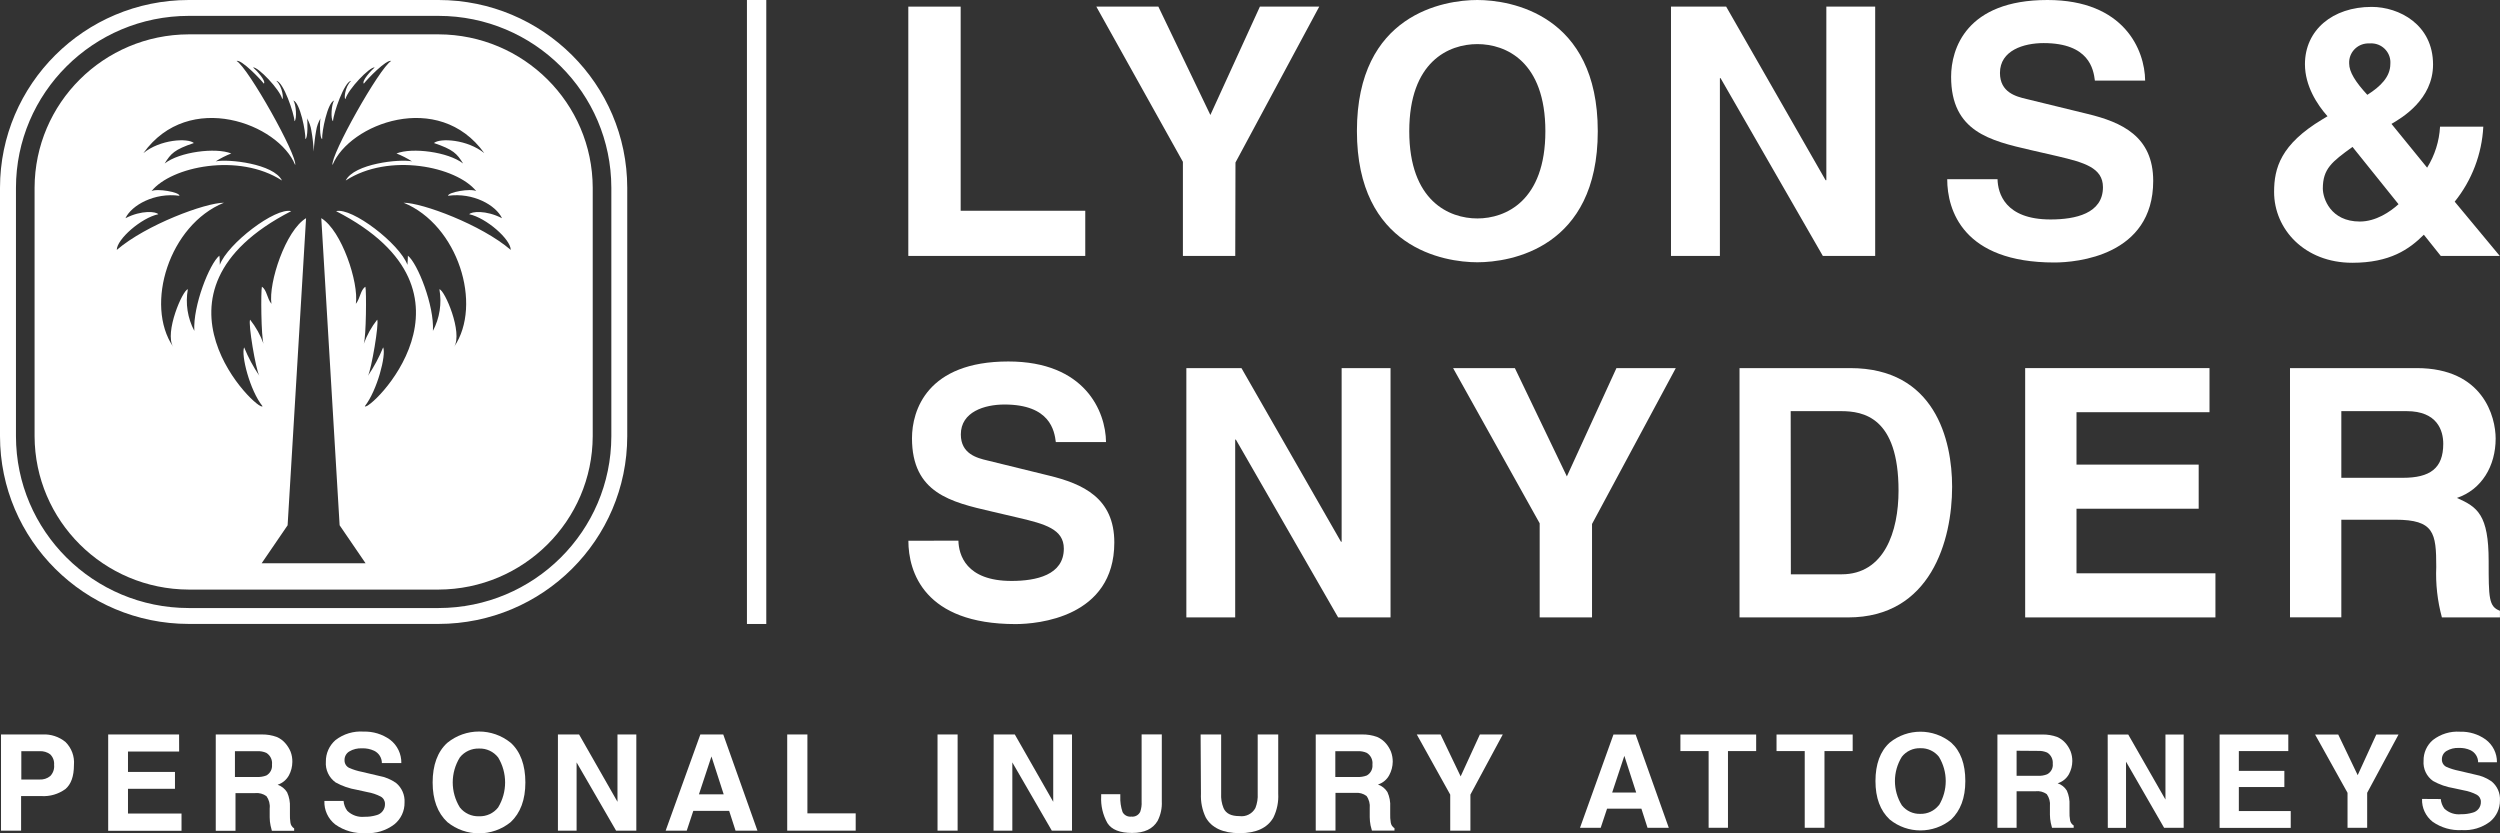
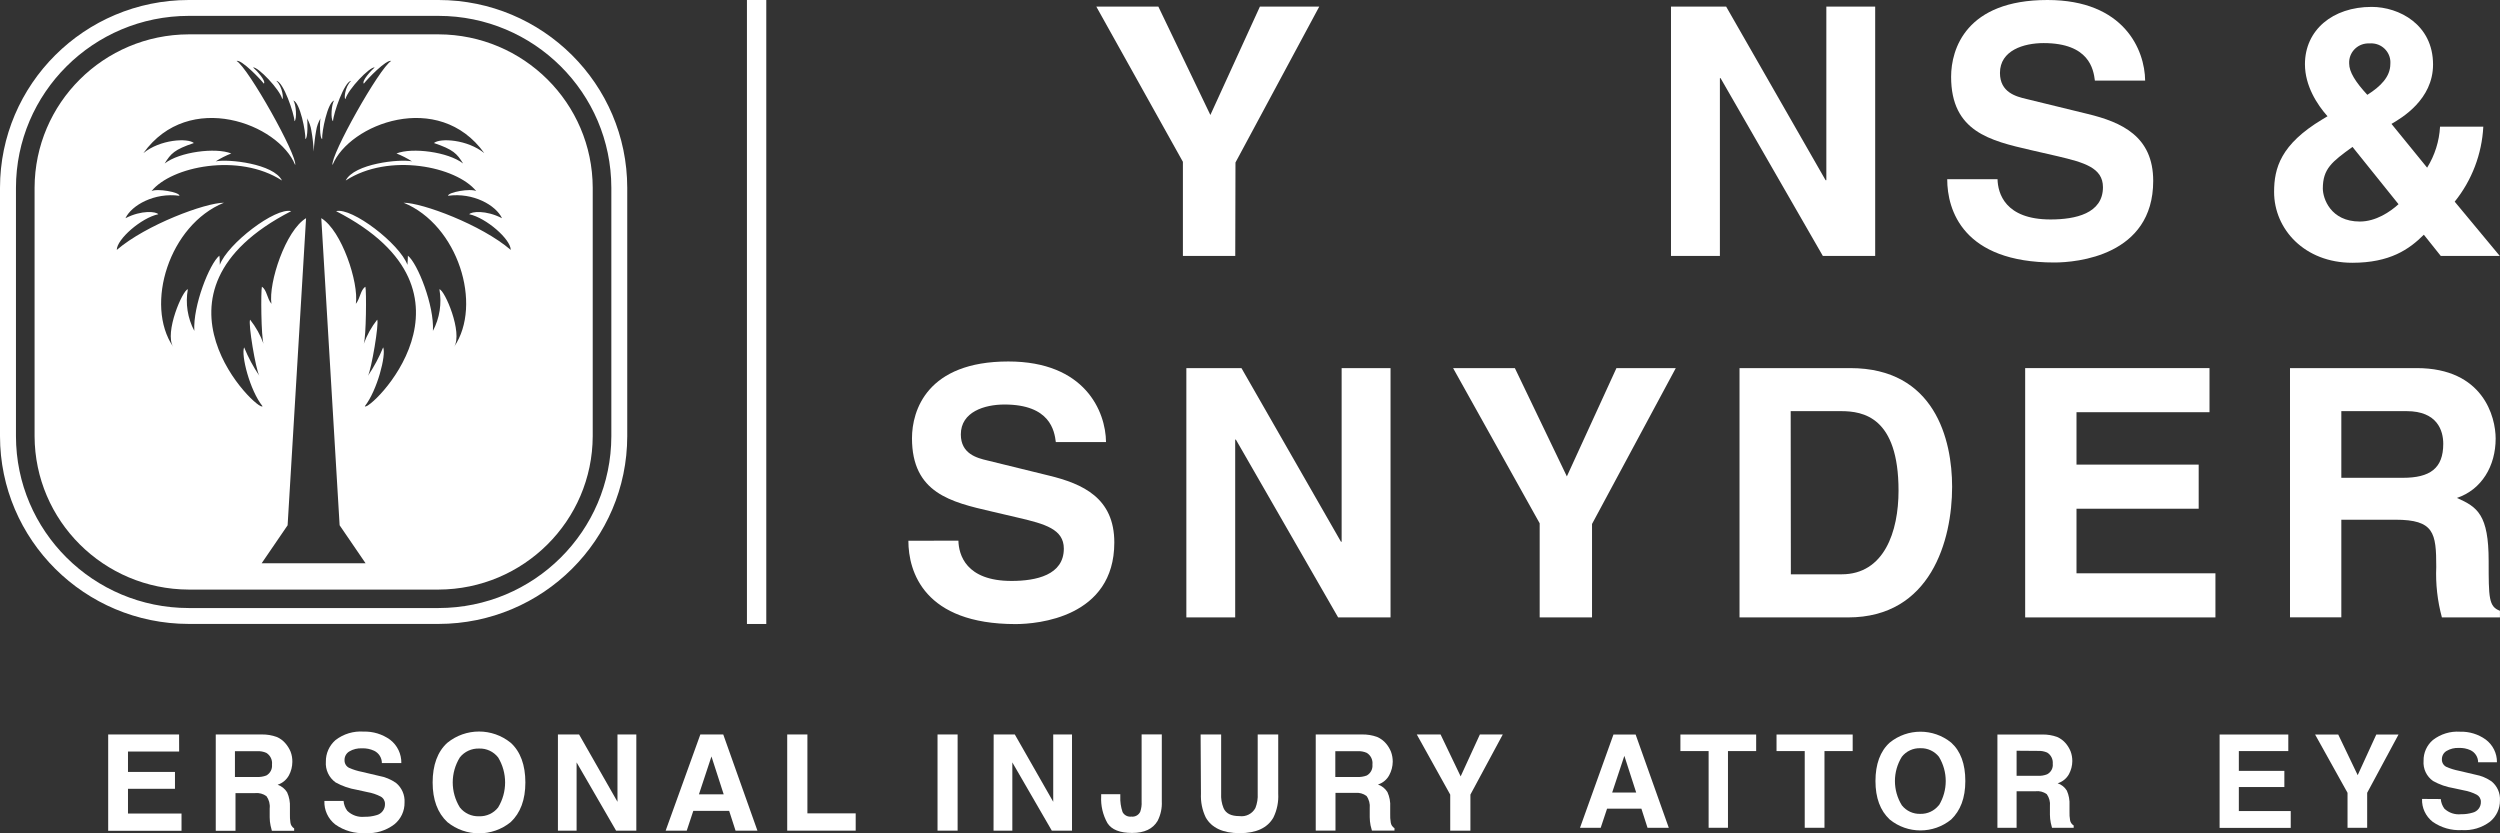
<svg xmlns="http://www.w3.org/2000/svg" width="237" height="79" viewBox="0 0 237 79" fill="none">
  <rect x="0" y="0" width="237" height="79" fill="#333333" stroke="none" />
  <g clip-path="url(#clip0_6005_1923)">
    <path d="M59.463 41.354V17.799C59.452 7.974 51.452 0.011 41.576 0H17.892C8.016 0.011 0.011 7.974 0 17.799V41.354C0.011 51.179 8.016 59.137 17.892 59.148H41.576C51.452 59.137 59.452 51.179 59.463 41.354ZM1.513 41.354V17.799C1.524 8.804 8.85 1.516 17.892 1.505H41.576C50.618 1.516 57.944 8.804 57.955 17.799V41.354C57.944 50.349 50.618 57.632 41.576 57.642H17.892C8.85 57.632 1.524 50.349 1.513 41.354Z" fill="white" />
    <path d="M56.19 41.354V17.799C56.169 9.777 49.639 3.282 41.576 3.256H17.892C9.828 3.282 3.299 9.777 3.278 17.799V41.354C3.305 49.37 9.834 55.865 17.892 55.892H41.576C49.634 55.865 56.163 49.37 56.19 41.354ZM38.667 24.236C38.667 24.438 38.667 24.443 38.624 25.108C37.891 23.108 33.351 19.629 31.859 20.017C46.966 27.762 34.854 39.167 34.587 38.508C35.763 37.002 36.629 33.651 36.325 32.928C35.94 33.875 35.453 34.779 34.881 35.625C35.207 35.04 35.95 30.64 35.758 30.305C35.212 30.997 34.784 31.773 34.485 32.598C34.715 31.944 34.747 27.571 34.64 27.183C34.164 27.491 34.169 28.247 33.736 28.805C34.025 26.789 32.389 21.847 30.458 20.682L32.196 49.796L34.656 53.397H24.806L27.266 49.796L29.015 20.682C27.079 21.847 25.443 26.789 25.731 28.805C25.293 28.247 25.304 27.491 24.828 27.183C24.721 27.571 24.753 31.97 24.988 32.598C24.689 31.773 24.256 30.997 23.71 30.305C23.512 30.651 24.245 35.05 24.587 35.625C24.009 34.779 23.528 33.875 23.143 32.928C22.838 33.651 23.678 37.002 24.887 38.508C24.608 39.189 12.502 27.762 27.608 20.017C26.116 19.629 21.571 23.108 20.838 25.108C20.838 24.443 20.812 24.438 20.796 24.236C19.86 25.002 18.282 28.986 18.422 31.369C17.78 30.156 17.566 28.768 17.807 27.422C17.315 27.491 15.571 31.534 16.416 32.88C13.694 28.874 16.047 21.321 21.229 19.219C19.475 19.219 13.86 21.299 11.069 23.693C11.069 22.682 13.39 20.65 15.005 20.31C14.812 20.049 13.427 19.895 11.892 20.688C12.475 19.453 14.646 18.235 17.01 18.56C17.053 18.219 14.871 17.836 14.363 18.118C16.25 15.778 22.646 14.464 26.731 17.113C25.945 15.517 21.625 15.049 20.448 15.299C20.913 15.001 21.405 14.751 21.924 14.549C20.448 13.958 17.01 14.395 15.609 15.501C16.192 14.559 16.534 14.177 18.379 13.559C17.801 13.065 15.17 13.214 13.593 14.517C17.93 8.479 26.427 11.751 27.983 15.645C28.212 14.767 23.534 6.421 22.427 5.777C22.876 5.612 24.683 7.495 25.015 7.931C25.25 7.671 24.304 6.66 23.988 6.389C24.475 6.33 26.517 8.479 26.758 9.378C26.886 9.442 26.817 8.229 26.197 7.665C26.86 7.724 27.892 10.777 27.918 11.49C28.164 11.325 28.068 9.809 27.801 9.527C28.437 9.676 28.999 12.543 28.945 13.171C29.196 13.198 29.175 11.341 29.095 11.208C29.314 11.565 29.453 11.964 29.517 12.379C29.635 13.038 29.71 13.703 29.742 14.368C29.774 13.703 29.854 13.038 29.972 12.379C30.036 11.964 30.18 11.57 30.394 11.208C30.309 11.341 30.293 13.198 30.544 13.171C30.491 12.543 31.052 9.676 31.688 9.527C31.421 9.809 31.325 11.325 31.571 11.49C31.597 10.777 32.64 7.724 33.287 7.665C32.678 8.229 32.597 9.442 32.752 9.378C32.993 8.479 35.03 6.33 35.522 6.389C35.207 6.66 34.26 7.671 34.49 7.931C34.822 7.495 36.629 5.612 37.084 5.777C35.977 6.421 31.298 14.767 31.523 15.645C33.1 11.751 41.581 8.479 45.912 14.517C44.308 13.214 41.715 13.065 41.137 13.559C42.971 14.177 43.319 14.559 43.902 15.501C42.495 14.395 39.057 13.958 37.586 14.549C38.1 14.751 38.592 15.001 39.057 15.299C37.881 15.049 33.565 15.517 32.774 17.113C36.865 14.453 43.255 15.778 45.148 18.118C44.613 17.836 42.474 18.219 42.474 18.56C44.848 18.23 47.008 19.448 47.591 20.688C46.057 19.895 44.677 20.049 44.484 20.31C46.089 20.65 48.42 22.682 48.42 23.693C45.634 21.299 40.025 19.219 38.26 19.219C43.415 21.321 45.773 28.874 43.051 32.88C43.891 31.534 42.158 27.491 41.656 27.422C41.896 28.768 41.682 30.156 41.041 31.369C41.18 28.986 39.602 24.986 38.667 24.236Z" fill="white" />
    <path d="M72.644 0H70.81V59.153H72.644V0Z" fill="white" />
-     <path d="M102.883 19.98H91.071V0.628H86.108V24.262H102.883V19.98Z" fill="white" />
    <path d="M117.102 24.262L117.123 15.405L125.064 0.628H119.438L114.743 10.9L109.813 0.628H103.931L112.139 15.341V24.262H117.102Z" fill="white" />
-     <path d="M140.053 24.863C143.197 24.863 151.469 23.534 151.469 12.442C151.469 1.351 143.197 0 140.053 0C136.908 0 128.636 1.325 128.636 12.421C128.636 23.517 136.908 24.863 140.053 24.863ZM140.053 4.181C142.758 4.181 146.501 5.825 146.501 12.442C146.501 19.06 142.726 20.709 140.053 20.709C137.379 20.709 133.598 19.055 133.598 12.442C133.598 5.83 137.347 4.181 140.053 4.181Z" fill="white" />
    <path d="M163.046 7.41H163.11L172.805 24.262H177.767V0.628H173.137V17.086H173.067L163.64 0.628H158.41V24.262H163.046V7.41Z" fill="white" />
    <path d="M204.124 17.15C204.124 12.926 201.146 11.586 197.9 10.799L192.109 9.384C191.12 9.155 189.596 8.756 189.596 6.915C189.596 4.777 191.847 4.085 193.735 4.085C198.061 4.085 198.462 6.575 198.595 7.639H203.36C203.328 4.74 201.376 0 194.098 0C186.387 0 184.965 4.644 184.965 7.277C184.965 12.48 188.671 13.336 192.51 14.224L195.082 14.815C197.569 15.405 199.36 15.9 199.36 17.746C199.36 20.246 196.745 20.805 194.392 20.805C190.061 20.805 189.398 18.304 189.366 16.985H184.596C184.596 19.916 186.088 24.885 194.756 24.885C196.841 24.885 204.124 24.262 204.124 17.15Z" fill="white" />
    <path d="M222.995 24.911C226.573 24.911 228.391 23.635 229.781 22.252L231.385 24.262H236.979L232.706 19.118C234.337 17.092 235.284 14.602 235.417 12.011H231.316C231.241 13.389 230.819 14.724 230.091 15.895L226.712 11.745C227.674 11.187 230.653 9.442 230.653 6.117C230.653 2.335 227.444 0.654 224.83 0.654C221.124 0.654 218.509 2.857 218.509 6.086C218.509 8.128 219.653 9.905 220.648 11.022L220.151 11.32C216.215 13.687 215.584 15.927 215.584 18.198C215.584 21.72 218.466 24.911 222.995 24.911ZM222.701 5.83C222.755 4.83 223.616 4.064 224.621 4.117H224.637C224.739 4.107 224.84 4.107 224.942 4.117C225.942 4.197 226.685 5.069 226.605 6.059C226.605 7.277 225.68 8.197 224.423 8.99C223.295 7.772 222.701 6.814 222.701 6.027C222.701 5.963 222.701 5.894 222.701 5.83ZM223.017 13.927L227.38 19.358C226.589 20.081 225.231 21.001 223.712 21.001C220.931 21.001 220.204 18.799 220.204 17.873C220.204 16.001 221.06 15.341 223.017 13.927Z" fill="white" />
    <path d="M99.413 45.078L93.605 43.652C92.611 43.418 91.087 43.024 91.087 41.184C91.087 39.04 93.338 38.348 95.226 38.348C99.557 38.348 99.958 40.843 100.092 41.907H104.851C104.819 39.008 102.867 34.268 95.589 34.268C87.878 34.268 86.456 38.912 86.456 41.545C86.456 46.742 90.162 47.599 94.001 48.487L96.546 49.083C99.065 49.673 100.851 50.168 100.851 52.009C100.851 54.514 98.236 55.073 95.889 55.073C91.552 55.073 90.889 52.573 90.857 51.253L86.114 51.264C86.114 54.195 87.6 59.163 96.274 59.163C98.354 59.163 105.637 58.541 105.637 51.429C105.637 47.205 102.658 45.865 99.413 45.078Z" fill="white" />
    <path d="M117.096 41.673H117.161L126.855 58.531H131.823V34.896H127.187V51.355H127.123L117.69 34.896H112.466V58.531H117.096V41.673Z" fill="white" />
    <path d="M148.539 45.163L143.609 34.896H137.753L145.961 49.61V58.531H150.924V49.674L158.865 34.896H153.239L148.539 45.163Z" fill="white" />
    <path d="M164.907 34.896V58.531H175.201C183.04 58.531 185.061 51.221 185.061 46.152C185.061 41.673 183.42 34.896 175.398 34.896H164.907ZM179.981 46.514C179.981 50.397 178.623 54.445 174.586 54.445H169.773L169.757 38.976H174.522C176.639 38.976 179.981 39.535 179.981 46.514Z" fill="white" />
    <path d="M196.852 48.227H208.435V44.045H196.852V39.077H209.461V34.896H191.986V58.531H210.023V54.349H196.852V48.227Z" fill="white" />
    <path d="M231.492 58.531H236.995V57.903C235.925 57.509 235.925 56.653 235.925 53.195C235.925 48.801 234.866 48.062 232.915 47.205C235.262 46.413 236.588 44.178 236.588 41.577C236.588 39.535 235.423 34.896 229.102 34.896H217.092V58.52H221.958V49.269H227.086C230.76 49.269 230.957 50.519 230.957 53.743C230.888 55.355 231.07 56.972 231.492 58.531ZM227.787 45.296H221.958V38.976H228.15C231.059 38.976 231.621 40.822 231.621 42.072C231.621 44.407 230.364 45.296 227.787 45.296Z" fill="white" />
-     <path d="M4.032 69.627H0.096V78.745H2V75.468H3.909C4.732 75.521 5.545 75.282 6.208 74.798C6.743 74.335 7.01 73.59 7.01 72.516C7.08 71.707 6.786 70.909 6.203 70.335C5.593 69.84 4.818 69.585 4.032 69.627ZM4.764 73.569C4.481 73.803 4.117 73.92 3.748 73.899H2.021V71.212H3.748C4.112 71.191 4.476 71.297 4.764 71.515C5.026 71.776 5.16 72.138 5.128 72.505C5.171 72.893 5.037 73.287 4.764 73.569Z" fill="white" />
    <path d="M12.133 74.776H16.587V73.18H12.133V71.244H16.983L16.978 69.627H10.256V78.761H17.208V77.122H12.133V74.776Z" fill="white" />
    <path d="M27.534 78C27.491 77.718 27.475 77.431 27.485 77.149V76.537C27.512 76.048 27.421 75.558 27.218 75.111C27.009 74.776 26.694 74.521 26.32 74.393C26.779 74.244 27.159 73.925 27.389 73.505C27.603 73.111 27.71 72.675 27.715 72.228C27.721 71.898 27.667 71.574 27.55 71.265C27.437 70.989 27.277 70.728 27.084 70.499C26.854 70.218 26.56 69.999 26.229 69.861C25.785 69.701 25.314 69.622 24.838 69.627H20.454V78.761H22.325V75.186H24.191C24.571 75.149 24.956 75.25 25.261 75.478C25.502 75.814 25.614 76.228 25.566 76.638V77.489C25.566 77.75 25.598 78.016 25.651 78.271C25.683 78.436 25.726 78.601 25.774 78.761H27.886V78.532C27.694 78.415 27.566 78.218 27.534 78ZM25.25 73.516C24.956 73.627 24.646 73.675 24.33 73.659H22.272V71.212H24.363C24.667 71.196 24.972 71.249 25.25 71.372C25.63 71.611 25.838 72.042 25.785 72.484C25.828 72.904 25.619 73.308 25.25 73.516Z" fill="white" />
    <path d="M37.533 74.213C37.052 73.883 36.507 73.654 35.929 73.553L34.325 73.175C33.908 73.095 33.496 72.968 33.106 72.797C32.822 72.665 32.651 72.372 32.662 72.063C32.651 71.728 32.822 71.414 33.111 71.239C33.474 71.021 33.897 70.92 34.325 70.941C34.715 70.925 35.105 71.005 35.464 71.17C35.918 71.388 36.202 71.84 36.202 72.34H38.047C38.063 71.473 37.667 70.648 36.977 70.122C36.25 69.6 35.373 69.329 34.474 69.356C33.512 69.287 32.56 69.574 31.801 70.164C31.213 70.68 30.881 71.425 30.892 72.202C30.833 72.973 31.186 73.723 31.817 74.175C32.443 74.521 33.122 74.755 33.828 74.872L34.822 75.09C35.266 75.165 35.694 75.308 36.095 75.516C36.351 75.659 36.501 75.925 36.496 76.218C36.512 76.718 36.17 77.165 35.678 77.282C35.314 77.388 34.934 77.441 34.555 77.431C33.956 77.495 33.357 77.287 32.924 76.867C32.721 76.596 32.598 76.271 32.571 75.931H30.753C30.715 76.792 31.1 77.628 31.79 78.165C32.619 78.75 33.624 79.037 34.64 78.979C35.624 79.043 36.597 78.745 37.383 78.149C38.009 77.644 38.367 76.877 38.351 76.074C38.394 75.362 38.089 74.665 37.533 74.213Z" fill="white" />
    <path d="M42.41 70.414C41.479 71.249 41.014 72.542 41.014 74.175C41.014 75.808 41.479 77.064 42.41 77.936C44.158 79.356 46.666 79.356 48.415 77.936C49.34 77.064 49.805 75.814 49.805 74.175C49.805 72.537 49.34 71.249 48.415 70.414C46.666 68.994 44.158 68.994 42.41 70.414ZM47.222 76.548C46.789 77.101 46.115 77.409 45.415 77.383C44.709 77.409 44.035 77.101 43.597 76.548C42.693 75.09 42.693 73.255 43.597 71.797C44.035 71.249 44.709 70.941 45.415 70.962C46.115 70.936 46.789 71.249 47.222 71.803C48.105 73.26 48.105 75.09 47.222 76.548Z" fill="white" />
    <path d="M58.537 76.01L54.896 69.627H52.891V78.745H54.661V72.276L58.404 78.745H60.323V69.627H58.537V76.01Z" fill="white" />
    <path d="M66.393 69.627L63.104 78.745H65.104L65.724 76.872H69.125L69.729 78.745H71.804L68.564 69.627H66.393ZM66.259 75.303L67.446 71.712L68.606 75.303H66.259Z" fill="white" />
    <path d="M76.542 69.627H74.628V78.745H81.119V77.106H76.542V69.627Z" fill="white" />
    <path d="M90.782 69.627H88.878V78.745H90.782V69.627Z" fill="white" />
    <path d="M99.846 76.01L96.204 69.627H94.199L94.188 78.745H95.969V72.276L99.712 78.745H101.626V69.627H99.846V76.01Z" fill="white" />
    <path d="M108.225 76.005C108.247 76.324 108.198 76.643 108.097 76.947C107.952 77.266 107.61 77.457 107.257 77.415C106.915 77.457 106.578 77.287 106.418 76.984C106.257 76.505 106.182 76.005 106.204 75.5V75.287H104.391V75.494C104.343 76.377 104.551 77.26 104.985 78.032C105.386 78.654 106.161 78.963 107.327 78.963C108.492 78.963 109.295 78.58 109.744 77.814C110.033 77.245 110.172 76.606 110.139 75.968V69.622H108.225V76.005Z" fill="white" />
    <path d="M119.23 75.228C119.257 75.697 119.182 76.165 119.011 76.601C118.717 77.144 118.118 77.452 117.503 77.367C116.727 77.367 116.219 77.133 115.989 76.601C115.813 76.165 115.738 75.697 115.765 75.228V69.627H113.818L113.85 75.234C113.813 76.016 113.968 76.792 114.305 77.495C114.866 78.484 115.936 78.979 117.513 78.984C119.091 78.984 120.16 78.489 120.722 77.495C121.064 76.792 121.219 76.016 121.176 75.234V69.627H119.23V75.228Z" fill="white" />
    <path d="M131.844 77.979C131.796 77.697 131.78 77.415 131.791 77.127V76.516C131.823 76.026 131.732 75.537 131.529 75.09C131.32 74.755 131.005 74.5 130.631 74.372C131.09 74.228 131.475 73.909 131.7 73.484C131.914 73.09 132.026 72.654 132.032 72.207C132.032 71.888 131.978 71.569 131.866 71.265C131.754 70.989 131.598 70.728 131.406 70.499C131.176 70.223 130.882 70.005 130.55 69.861C130.09 69.696 129.604 69.616 129.117 69.627H124.732V78.739H126.604V75.165H128.476C128.855 75.127 129.24 75.228 129.545 75.457C129.786 75.792 129.893 76.207 129.85 76.617V77.468C129.85 77.729 129.882 77.989 129.93 78.25C129.957 78.378 130 78.537 130.058 78.739H132.197V78.511C132.005 78.394 131.876 78.202 131.844 77.979ZM129.572 73.516C129.278 73.627 128.968 73.675 128.652 73.659H126.588V71.212H128.689C128.994 71.196 129.294 71.249 129.572 71.372C129.951 71.606 130.16 72.042 130.107 72.484C130.149 72.904 129.941 73.308 129.572 73.516Z" fill="white" />
    <path d="M138.47 73.601L136.566 69.627H134.31L137.481 75.329V78.745H139.395V75.329L142.464 69.627H140.293L138.47 73.601Z" fill="white" />
    <path d="M152.956 69.632L149.785 78.473H151.747L152.351 76.659H155.603L156.185 78.473H158.201L155.057 69.632H152.956ZM152.833 75.133L153.988 71.654L155.111 75.133H152.833Z" fill="white" />
    <path d="M159.303 71.202H161.977V78.473H163.811V71.202H166.484V69.632H159.303V71.202Z" fill="white" />
    <path d="M168.415 71.202H171.088V78.473H172.96V71.202H175.634V69.632H168.415V71.202Z" fill="white" />
    <path d="M179.147 70.398C178.243 71.207 177.794 72.452 177.794 74.042C177.794 75.633 178.243 76.846 179.147 77.691C180.842 79.069 183.275 79.069 184.97 77.691C185.847 76.846 186.313 75.659 186.313 74.042C186.313 72.425 185.869 71.207 184.97 70.398C183.275 69.021 180.842 69.021 179.147 70.398ZM183.81 76.346H183.789C183.371 76.872 182.73 77.17 182.056 77.154C181.372 77.181 180.719 76.877 180.297 76.346C179.42 74.936 179.42 73.149 180.297 71.739C180.719 71.207 181.372 70.904 182.056 70.93C182.735 70.909 183.388 71.212 183.81 71.744C184.671 73.159 184.671 74.931 183.81 76.346Z" fill="white" />
    <path d="M196.242 77.75C196.194 77.479 196.178 77.207 196.189 76.931V76.335C196.216 75.862 196.13 75.388 195.938 74.952C195.74 74.627 195.43 74.377 195.066 74.255C195.52 74.117 195.905 73.808 196.135 73.393C196.344 73.01 196.451 72.585 196.456 72.154C196.456 71.835 196.403 71.521 196.29 71.223C196.178 70.952 196.028 70.702 195.841 70.478C195.617 70.212 195.333 69.999 195.012 69.861C194.563 69.701 194.087 69.622 193.606 69.632H189.355V78.473H191.173V75.01H192.97C193.349 74.963 193.734 75.064 194.039 75.292C194.269 75.622 194.376 76.021 194.333 76.42V77.239C194.333 77.495 194.365 77.755 194.414 78.005C194.435 78.122 194.478 78.282 194.531 78.473H196.585V78.255C196.403 78.144 196.274 77.963 196.242 77.75ZM194.066 73.404C193.783 73.516 193.478 73.564 193.173 73.547H191.173V71.17L193.205 71.186C193.499 71.17 193.793 71.223 194.066 71.34C194.435 71.563 194.638 71.978 194.601 72.404C194.649 72.813 194.435 73.212 194.066 73.404Z" fill="white" />
-     <path d="M205.285 75.798L201.756 69.632H199.809L199.82 78.479H201.547V72.207L205.156 78.473H207.012V69.632H205.285V75.798Z" fill="white" />
    <path d="M212.242 74.611H216.557V73.079H212.242V71.202H216.931V69.632H210.418V78.484H217.161V76.888H212.242V74.611Z" fill="white" />
    <path d="M223.509 73.484L221.664 69.632H219.471L222.546 75.159V78.473H224.407V75.159L227.38 69.632H225.273L223.509 73.484Z" fill="white" />
    <path d="M236.198 74.074C235.738 73.755 235.214 73.537 234.663 73.436L233.102 73.069C232.695 72.989 232.3 72.867 231.92 72.702C231.647 72.569 231.482 72.292 231.492 71.994C231.482 71.67 231.647 71.361 231.931 71.191C232.284 70.984 232.69 70.882 233.102 70.904C233.482 70.888 233.861 70.962 234.209 71.122C234.647 71.335 234.925 71.776 234.925 72.26H236.711C236.722 71.414 236.321 70.611 235.642 70.106C234.936 69.6 234.086 69.34 233.214 69.366C232.289 69.302 231.369 69.585 230.637 70.154C230.059 70.648 229.738 71.372 229.754 72.127C229.696 72.877 230.032 73.601 230.653 74.037C231.257 74.377 231.92 74.606 232.605 74.718L233.567 74.925C233.995 75 234.412 75.138 234.797 75.34C235.043 75.478 235.193 75.734 235.187 76.016C235.203 76.5 234.872 76.931 234.396 77.042C234.048 77.144 233.69 77.197 233.326 77.186C232.738 77.255 232.15 77.064 231.722 76.654C231.53 76.388 231.412 76.074 231.385 75.75L229.61 75.739C229.578 76.58 229.952 77.383 230.615 77.904C231.423 78.468 232.396 78.75 233.38 78.692C234.337 78.755 235.289 78.473 236.054 77.894C236.658 77.399 237.005 76.659 236.995 75.883C237.038 75.186 236.738 74.516 236.198 74.074Z" fill="white" />
  </g>
  <defs>
    <clipPath id="clip0_6005_1923">
      <rect width="237" height="79" fill="white" />
    </clipPath>
  </defs>
</svg>